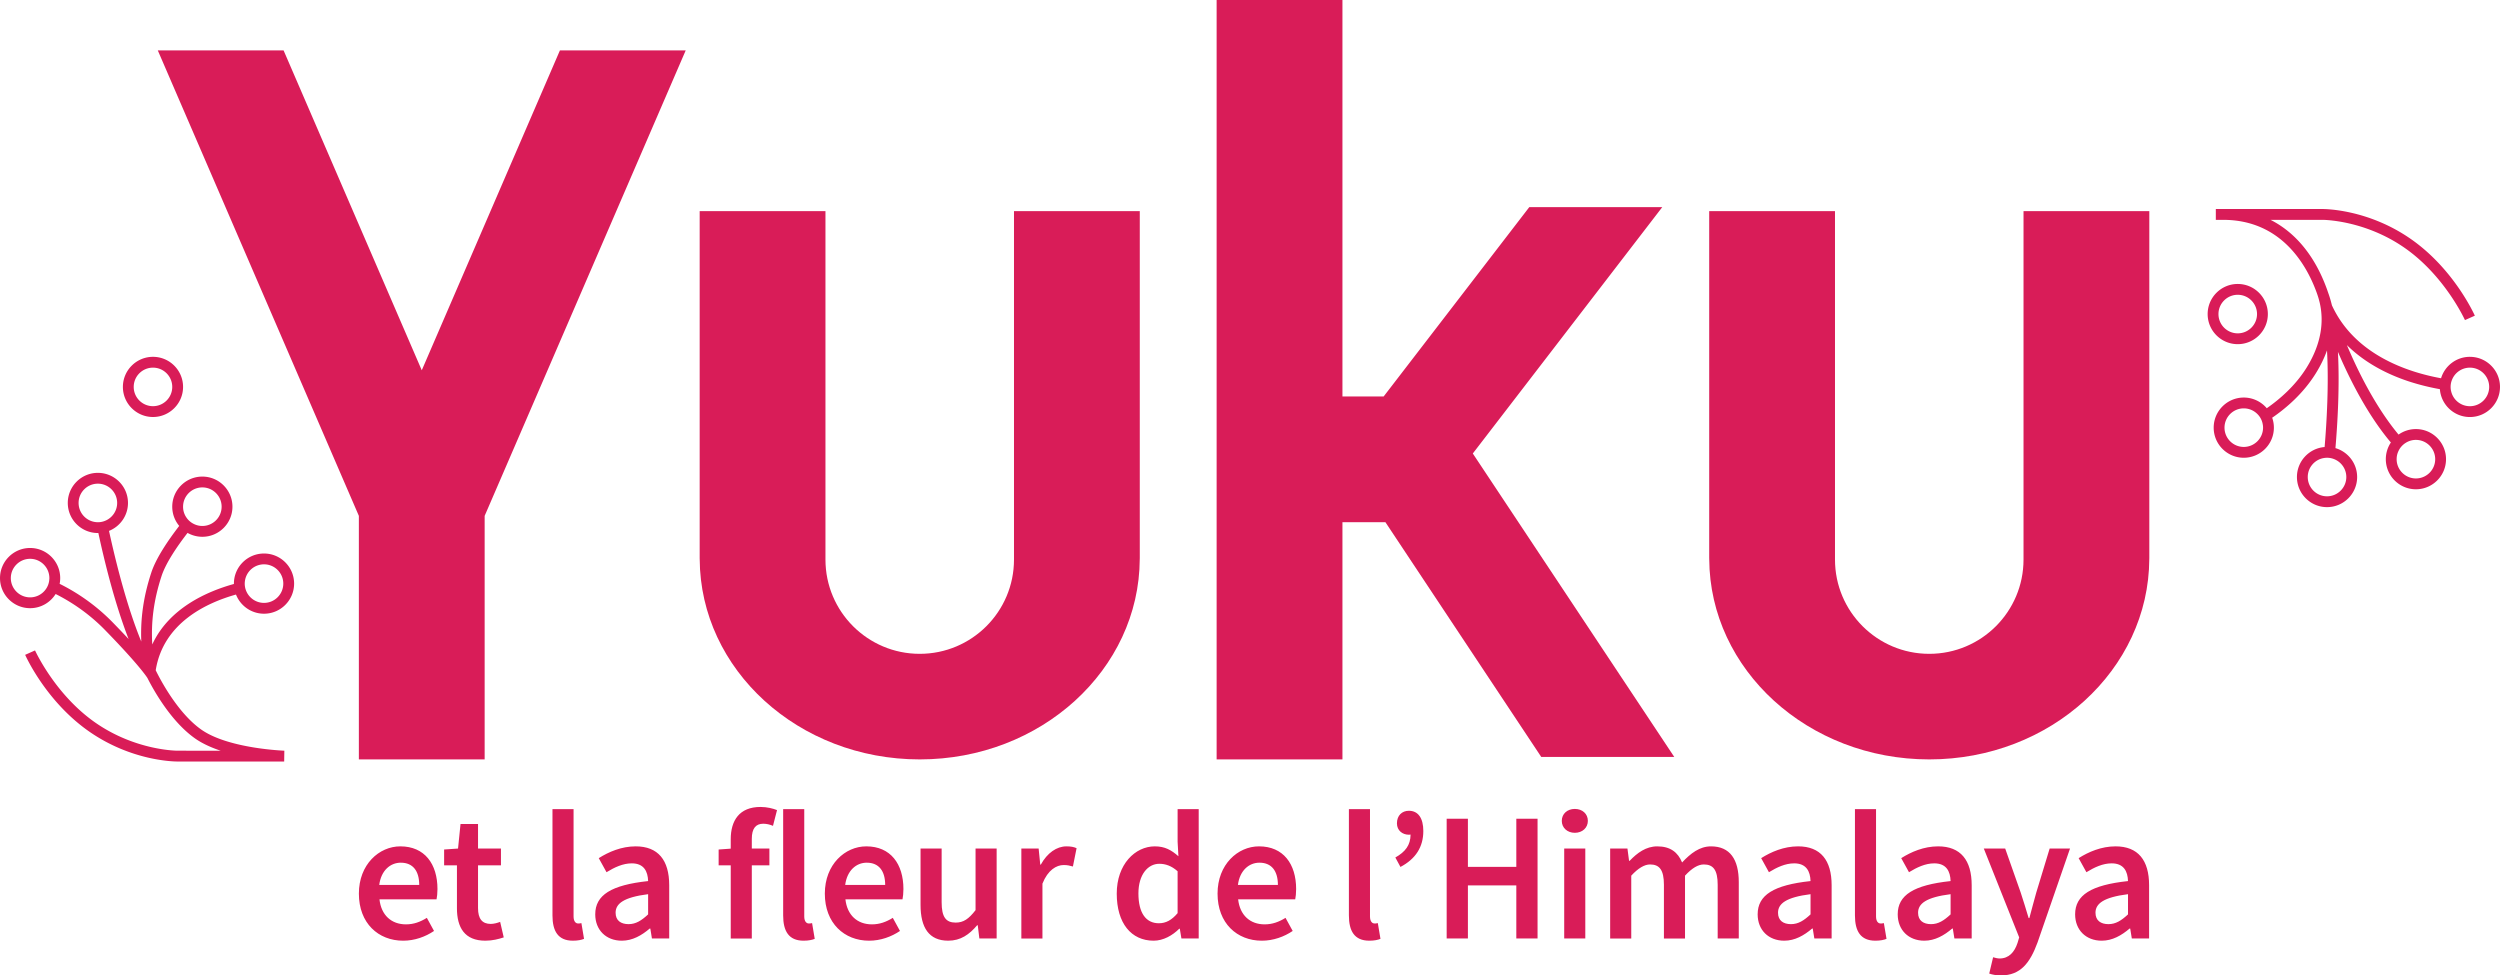
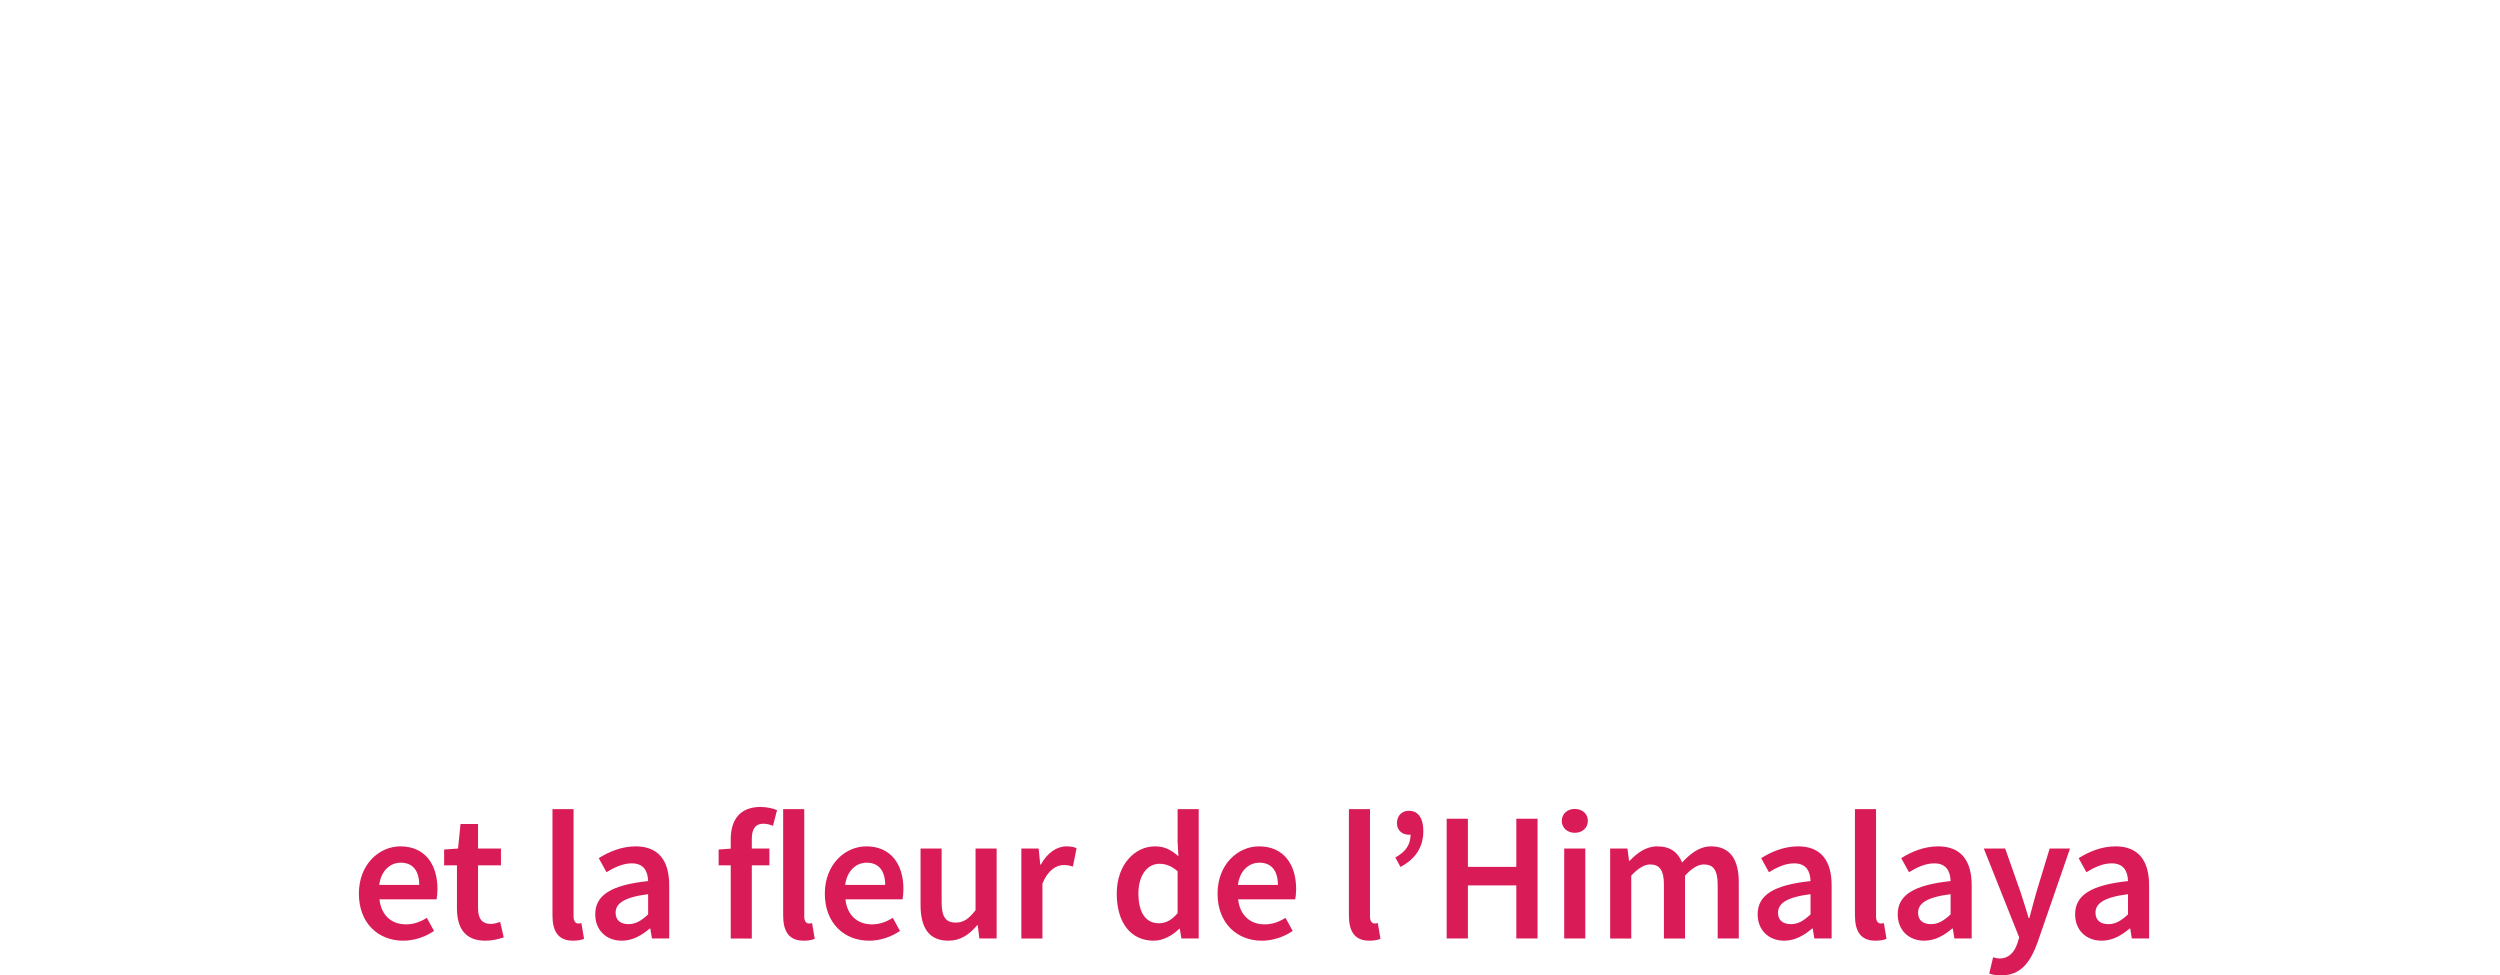
<svg xmlns="http://www.w3.org/2000/svg" version="1.1" id="Calque_2" x="0" y="0" viewBox="0 0 923.97 360.499" xml:space="preserve">
  <style>.st0{fill:#d91c58}</style>
-   <path class="st0" d="M56.54 131.88c-6.13 0-11.12 4.99-11.12 11.12s4.99 11.12 11.12 11.12 11.12-4.99 11.12-11.12-4.99-11.12-11.12-11.12zm0 18.24c-3.93 0-7.12-3.19-7.12-7.12s3.19-7.12 7.12-7.12 7.12 3.19 7.12 7.12-3.19 7.12-7.12 7.12zM87.22 219.74c1.62 4.14 5.65 7.08 10.36 7.08 6.13 0 11.12-4.99 11.12-11.13 0-6.13-4.99-11.12-11.12-11.12-6.14 0-11.13 4.99-11.13 11.12v.14c-9.95 2.76-23.97 8.92-30.17 22.35-.51-8.62.62-16.7 3.43-25.28 1.6-4.89 5.83-11.06 9.61-15.95 1.61.91 3.48 1.44 5.47 1.44 6.13 0 11.12-4.99 11.12-11.12 0-6.14-4.99-11.13-11.12-11.13s-11.13 4.99-11.13 11.13c0 2.7.97 5.18 2.58 7.1-3.99 5.17-8.54 11.81-10.33 17.28-2.84 8.66-4.05 16.83-3.69 25.47-5.44-13.24-9.59-30.14-11.93-40.91 4.11-1.64 7.01-5.65 7.01-10.33 0-6.13-4.99-11.12-11.13-11.12-6.13 0-11.12 4.99-11.12 11.12 0 6.14 4.99 11.12 11.12 11.12h.18c2.2 10.25 6.04 26 11.18 39.19-1.69-1.82-3.65-3.87-5.91-6.19-6.78-6.94-13.95-11.43-19.58-14.22.14-.69.21-1.4.21-2.12 0-6.14-4.99-11.13-11.12-11.13-6.14 0-11.13 4.99-11.13 11.13 0 6.13 4.99 11.12 11.13 11.12 3.97 0 7.46-2.09 9.43-5.24 5.28 2.66 11.95 6.86 18.19 13.25 11.56 11.84 15.01 16.69 15.67 17.69a1.706 1.706 0 0 1 .11.18c2.26 4.46 8.69 16.02 17.59 22.28 2.69 1.89 5.98 3.36 9.42 4.51H65.65c-.2 0-15.46-.01-30.29-10.29-14.94-10.34-22.33-26.61-22.41-26.77l-3.65 1.63c.31.71 7.89 17.43 23.78 28.43 15.5 10.74 31.04 11 32.49 11h39.46l.06-4c-.2-.01-20.65-.74-30.67-7.78-8.19-5.76-14.35-16.95-16.39-20.98-.2-.4-.36-.72-.48-.97 2.79-17.48 18.73-24.91 29.67-27.98zm3.29-4.91a7.126 7.126 0 0 1 7.07-6.26c3.93 0 7.12 3.19 7.12 7.12s-3.19 7.13-7.12 7.13c-2.83 0-5.29-1.66-6.43-4.06-.45-.93-.7-1.97-.7-3.07 0-.29.02-.58.06-.86zm-15.72-34.69c3.93 0 7.12 3.2 7.12 7.13 0 3.93-3.19 7.12-7.12 7.12-1.05 0-2.04-.23-2.93-.64a6.986 6.986 0 0 1-3.04-2.6 6.95 6.95 0 0 1-1.16-3.88c0-3.93 3.2-7.13 7.13-7.13zm-38.62 12.87c-.23 0-.45-.01-.67-.04-3.62-.33-6.45-3.39-6.45-7.09 0-3.93 3.19-7.12 7.12-7.12s7.13 3.19 7.13 7.12c0 2.75-1.57 5.15-3.86 6.33-.98.51-2.09.8-3.27.8zm-17.94 21.03a6.99 6.99 0 0 1-1.35 3.8 7.096 7.096 0 0 1-5.75 2.94c-3.93 0-7.13-3.2-7.13-7.12 0-3.93 3.2-7.13 7.13-7.13 3.92 0 7.12 3.2 7.12 7.13 0 .13 0 .25-.02.38zM827.04 104.95c-6.13 0-11.12 4.99-11.12 11.13 0 6.13 4.99 11.12 11.12 11.12 6.14 0 11.13-4.99 11.13-11.12 0-6.14-4.99-11.13-11.13-11.13zm0 18.25c-3.93 0-7.12-3.19-7.12-7.12s3.19-7.13 7.12-7.13 7.13 3.2 7.13 7.13c0 3.93-3.2 7.12-7.13 7.12z" />
-   <path class="st0" d="M912.84 131.88c-5.02 0-9.27 3.34-10.65 7.92-12.31-2.24-31.95-8.66-40.35-26.98v-.02c-.39-1.58-.82-3.09-1.33-4.47-.04-.14-.09-.27-.14-.41-.02-.07-.05-.15-.08-.22-.18-.56-.36-1.04-.51-1.44-4.43-11.9-11.52-20.4-20.63-25.01h19.18c.48 0 15.58.1 30.28 10.28 14.94 10.34 22.33 26.61 22.41 26.77l3.65-1.63c-.32-.7-7.89-17.43-23.78-28.43-15.95-11.04-31.91-10.99-32.59-10.99h-39.36v4h2.72c21.36 0 30.7 16.54 34.37 26.4.15.4.33.89.52 1.47.03.07.05.14.07.21.19.56.38 1.21.56 1.93.15.55.28 1.14.4 1.78v.01c.98 5.25.89 13.3-5.2 23.01-4.13 6.57-9.82 11.49-14.61 14.82a11.114 11.114 0 0 0-8.5-3.95c-6.13 0-11.12 4.99-11.12 11.13 0 6.13 4.99 11.12 11.12 11.12 6.14 0 11.13-4.99 11.13-11.12 0-1.29-.22-2.52-.63-3.67 5.18-3.55 11.41-8.9 16-16.21 1.91-3.04 3.29-5.95 4.26-8.68.7 12.5-.1 26.39-.88 35.72-5.72.45-10.23 5.25-10.23 11.08 0 6.14 4.99 11.13 11.12 11.13 6.14 0 11.13-4.99 11.13-11.13 0-5.05-3.39-9.33-8.02-10.68.79-9.25 1.59-22.95.92-35.58 7.23 16.88 14.35 27.33 19.57 33.5a11.085 11.085 0 0 0-1.87 6.17c0 6.13 4.99 11.12 11.12 11.12 6.14 0 11.13-4.99 11.13-11.12s-4.99-11.13-11.13-11.13c-2.39 0-4.6.76-6.41 2.04-5.03-6.04-12.03-16.38-19.1-33.08 5.9 5.82 13.62 10.37 22.92 13.43 4.14 1.35 8.07 2.26 11.45 2.86.43 5.75 5.24 10.3 11.09 10.3 6.14 0 11.13-4.99 11.13-11.13 0-6.13-4.99-11.12-11.13-11.12zm-83.57 33.3c-3.93 0-7.12-3.2-7.12-7.12 0-3.93 3.19-7.13 7.12-7.13 2 0 3.81.83 5.1 2.16.95.96 1.62 2.2 1.88 3.57.1.45.15.92.15 1.4 0 3.92-3.2 7.12-7.13 7.12zm37.9 11.12c0 3.93-3.2 7.13-7.13 7.13s-7.12-3.2-7.12-7.13c0-3.49 2.53-6.41 5.87-7a6.934 6.934 0 0 1 3.98.43c2.58 1.07 4.4 3.61 4.4 6.57zm19.29-9.63c.58-1.25 1.53-2.3 2.7-3.02a7.003 7.003 0 0 1 3.73-1.07c3.93 0 7.13 3.2 7.13 7.13 0 3.93-3.2 7.12-7.13 7.12-3.92 0-7.12-3.19-7.12-7.12 0-1.09.24-2.12.69-3.04zm26.38-16.54c-3.43 0-6.3-2.44-6.96-5.68h-.01c-.1-.47-.15-.95-.15-1.45 0-.91.17-1.77.49-2.57a7.105 7.105 0 0 1 6.63-4.55c3.93 0 7.13 3.19 7.13 7.12s-3.2 7.13-7.13 7.13zM253.43 18.63l-74.31 172.03v90.01h-46.49v-90.01L58.32 18.63h46.49l51.07 118.22 51.06-118.22zM618.79 279.76h-49.16l-57.59-86.75h-15.89v87.66h-46.5V0h46.5v146.52h15.24l53.81-69.96h49.15l-70.02 91.05zM258.6 206.62h-.01v-.35c0 .12 0 .23.01.35z" />
-   <path class="st0" d="M421.25 78.04v128.23c0 .12 0 .23-.01.35-.2 40.93-36.53 74.05-81.32 74.05s-81.12-33.12-81.32-74.05c-.01-.12-.01-.23-.01-.35V78.04h46.49v128.77c0 19.24 15.6 34.84 34.84 34.84s34.84-15.6 34.84-34.84V78.04h46.49zM794.361 78.04v128.23c0 .12 0 .23-.01.35-.2 40.93-36.53 74.05-81.32 74.05s-81.12-33.12-81.32-74.05c-.01-.12-.01-.23-.01-.35V78.04h46.49v128.77c0 19.24 15.6 34.84 34.84 34.84s34.84-15.6 34.84-34.84V78.04h46.49z" />
-   <path class="st0" d="M421.25 206.27v.35h-.01c.01-.12.01-.23.01-.35z" />
  <g>
    <path class="st0" d="M132.637 330.263c0-10.8 7.498-17.46 15.32-17.46 8.988 0 13.725 6.497 13.725 15.782 0 1.488-.163 2.977-.339 3.789h-21.1c.65 5.901 4.44 9.258 9.799 9.258 2.842 0 5.278-.893 7.715-2.41l2.652 4.846c-3.167 2.139-7.173 3.6-11.396 3.6-9.176 0-16.376-6.441-16.376-17.405zm22.304-3.194c0-5.116-2.274-8.23-6.821-8.23-3.871 0-7.282 2.897-7.958 8.23h14.78zM168.88 335.65v-15.836h-4.738v-5.846l5.143-.353.92-9.067h6.47v9.067h8.473v6.2h-8.473v15.822c0 3.91 1.516 5.833 4.71 5.833 1.137 0 2.49-.38 3.465-.758l1.327 5.738c-1.814.596-4.129 1.219-6.795 1.219-7.66 0-10.503-4.846-10.503-12.02zM204.187 338.303v-39.25h7.796v39.656c0 1.922.866 2.599 1.678 2.599.353 0 .623 0 1.219-.136l.974 5.82c-.947.379-2.247.677-4.114.677-5.522 0-7.553-3.573-7.553-9.366zM219.994 337.924c0-7.12 5.902-10.828 19.544-12.29-.108-3.573-1.543-6.55-6.036-6.55-3.303 0-6.416 1.488-9.339 3.275l-2.87-5.197c3.655-2.302 8.365-4.358 13.644-4.358 8.31 0 12.397 5.116 12.397 14.373v19.68h-6.388l-.596-3.682h-.216c-2.978 2.545-6.389 4.494-10.314 4.494-5.82 0-9.826-3.952-9.826-9.745zm19.544.027v-7.472c-9.014 1.137-12.019 3.493-12.019 6.85 0 2.936 2.003 4.222 4.791 4.222 2.708 0 4.765-1.326 7.228-3.6zM277.86 310.04v3.58h6.5v6.19h-6.5v27.05h-7.79v-27.05h-4.47v-5.84l4.47-.32v-3.47c0-6.89 3.16-11.94 11.01-11.94 2.41 0 4.61.57 6.1 1.16l-1.49 5.82c-1.19-.51-2.47-.78-3.6-.78-2.76 0-4.23 1.75-4.23 5.6zM289.446 338.303v-39.25h7.796v39.656c0 1.922.866 2.599 1.678 2.599.352 0 .623 0 1.219-.136l.974 5.82c-.948.379-2.247.677-4.114.677-5.523 0-7.553-3.573-7.553-9.366zM304.848 330.263c0-10.8 7.498-17.46 15.32-17.46 8.988 0 13.725 6.497 13.725 15.782 0 1.488-.163 2.977-.339 3.789h-21.1c.65 5.901 4.439 9.258 9.799 9.258 2.842 0 5.278-.893 7.715-2.41l2.652 4.846c-3.167 2.139-7.173 3.6-11.396 3.6-9.176 0-16.376-6.441-16.376-17.405zm22.304-3.194c0-5.116-2.274-8.23-6.821-8.23-3.871 0-7.282 2.897-7.958 8.23h14.78zM340.223 334.459v-20.844h7.796v19.842c0 5.468 1.57 7.525 5.17 7.525 2.924 0 4.846-1.353 7.363-4.601v-22.766h7.796v33.241h-6.389l-.595-4.899h-.217c-2.923 3.465-6.144 5.712-10.692 5.712-7.12 0-10.232-4.818-10.232-13.21zM377.48 313.615h6.39l.595 5.929h.217c2.368-4.331 5.887-6.74 9.446-6.74 1.692 0 2.762.217 3.763.677l-1.353 6.767c-1.165-.325-2.03-.542-3.411-.542-2.653 0-5.847 1.814-7.85 6.876v20.275h-7.796v-33.242zM412.734 330.263c0-10.827 6.795-17.46 14.077-17.46 3.762 0 6.144 1.408 8.716 3.655l-.298-5.36v-12.045h7.796v47.803h-6.388l-.596-3.6h-.217c-2.463 2.464-5.874 4.413-9.447 4.413-8.283 0-13.643-6.442-13.643-17.406zm22.495 7.227v-15.483c-2.274-2.03-4.52-2.76-6.768-2.76-4.222 0-7.714 4.005-7.714 10.935 0 7.227 2.76 11.043 7.552 11.043 2.572 0 4.737-1.136 6.93-3.735zM449.992 330.263c0-10.8 7.498-17.46 15.321-17.46 8.987 0 13.724 6.497 13.724 15.782 0 1.488-.162 2.977-.338 3.789h-21.1c.649 5.901 4.439 9.258 9.798 9.258 2.842 0 5.279-.893 7.715-2.41l2.652 4.846c-3.167 2.139-7.172 3.6-11.395 3.6-9.177 0-16.377-6.441-16.377-17.405zm22.305-3.194c0-5.116-2.274-8.23-6.822-8.23-3.87 0-7.28 2.897-7.958 8.23h14.78zM498.536 338.303v-39.25h7.796v39.656c0 1.922.866 2.599 1.678 2.599.351 0 .623 0 1.218-.136l.974 5.82c-.947.379-2.246.677-4.114.677-5.523 0-7.552-3.573-7.552-9.366zM526.04 307.15c0 5.9-2.85 10.31-8.45 13.26l-1.89-3.49c3.7-2.09 5.6-4.56 5.63-8.47-.2.03-.41.05-.63.05-2.38 0-4.41-1.57-4.41-4.2 0-2.87 1.84-4.65 4.41-4.65 3.44 0 5.34 2.73 5.34 7.5zM534.669 302.599h7.85v17.784h17.893v-17.784h7.85v44.257h-7.85v-19.625H542.52v19.625h-7.85V302.6zM577.219 303.384c0-2.626 2.056-4.413 4.818-4.413 2.76 0 4.818 1.787 4.818 4.413 0 2.571-2.057 4.412-4.818 4.412-2.762 0-4.818-1.84-4.818-4.412zm.893 10.231h7.796v33.241h-7.796v-33.24zM595.097 313.615h6.387l.596 4.534h.217c2.815-2.936 6.036-5.345 10.205-5.345 4.872 0 7.646 2.22 9.176 5.955 3.18-3.384 6.47-5.955 10.692-5.955 7.01 0 10.26 4.818 10.26 13.21v20.842h-7.796v-19.841c0-5.468-1.624-7.526-5.116-7.526-2.111 0-4.386 1.354-6.957 4.142v23.226h-7.796v-19.842c0-5.468-1.624-7.526-5.116-7.526-2.057 0-4.385 1.354-6.956 4.142v23.226h-7.796v-33.242zM649.608 337.924c0-7.12 5.902-10.828 19.544-12.29-.108-3.573-1.543-6.55-6.036-6.55-3.303 0-6.416 1.488-9.339 3.275l-2.869-5.197c3.654-2.302 8.364-4.358 13.643-4.358 8.31 0 12.397 5.116 12.397 14.373v19.68h-6.388l-.595-3.682h-.217c-2.978 2.545-6.389 4.494-10.313 4.494-5.82 0-9.827-3.952-9.827-9.745zm19.544.027v-7.472c-9.013 1.137-12.018 3.493-12.018 6.85 0 2.936 2.003 4.222 4.79 4.222 2.708 0 4.765-1.326 7.228-3.6zM685.566 338.303v-39.25h7.796v39.656c0 1.922.866 2.599 1.678 2.599.351 0 .623 0 1.218-.136l.974 5.82c-.947.379-2.246.677-4.114.677-5.522 0-7.552-3.573-7.552-9.366zM701.373 337.924c0-7.12 5.901-10.828 19.544-12.29-.108-3.573-1.543-6.55-6.036-6.55-3.303 0-6.416 1.488-9.34 3.275l-2.868-5.197c3.654-2.302 8.364-4.358 13.642-4.358 8.31 0 12.398 5.116 12.398 14.373v19.68h-6.389l-.594-3.682h-.217c-2.978 2.545-6.389 4.494-10.314 4.494-5.82 0-9.826-3.952-9.826-9.745zm19.544.027v-7.472c-9.014 1.137-12.019 3.493-12.019 6.85 0 2.936 2.003 4.222 4.791 4.222 2.707 0 4.765-1.326 7.228-3.6zM735.193 359.822l1.435-6.036c.636.19 1.597.46 2.382.46 3.492 0 5.522-2.382 6.632-5.71l.623-2.086-13.075-32.835h7.905l5.738 16.296c1 2.95 1.95 6.226 2.923 9.393h.271c.84-3.086 1.678-6.36 2.544-9.393l4.954-16.296h7.526l-12.02 34.757c-2.76 7.485-6.253 12.127-13.507 12.127-1.813 0-3.113-.27-4.33-.677zM766.942 337.924c0-7.12 5.902-10.828 19.544-12.29-.108-3.573-1.543-6.55-6.036-6.55-3.303 0-6.416 1.488-9.339 3.275l-2.869-5.197c3.654-2.302 8.364-4.358 13.643-4.358 8.31 0 12.397 5.116 12.397 14.373v19.68h-6.388l-.595-3.682h-.217c-2.977 2.545-6.389 4.494-10.313 4.494-5.82 0-9.827-3.952-9.827-9.745zm19.544.027v-7.472c-9.013 1.137-12.018 3.493-12.018 6.85 0 2.936 2.003 4.222 4.79 4.222 2.708 0 4.765-1.326 7.228-3.6z" />
  </g>
</svg>